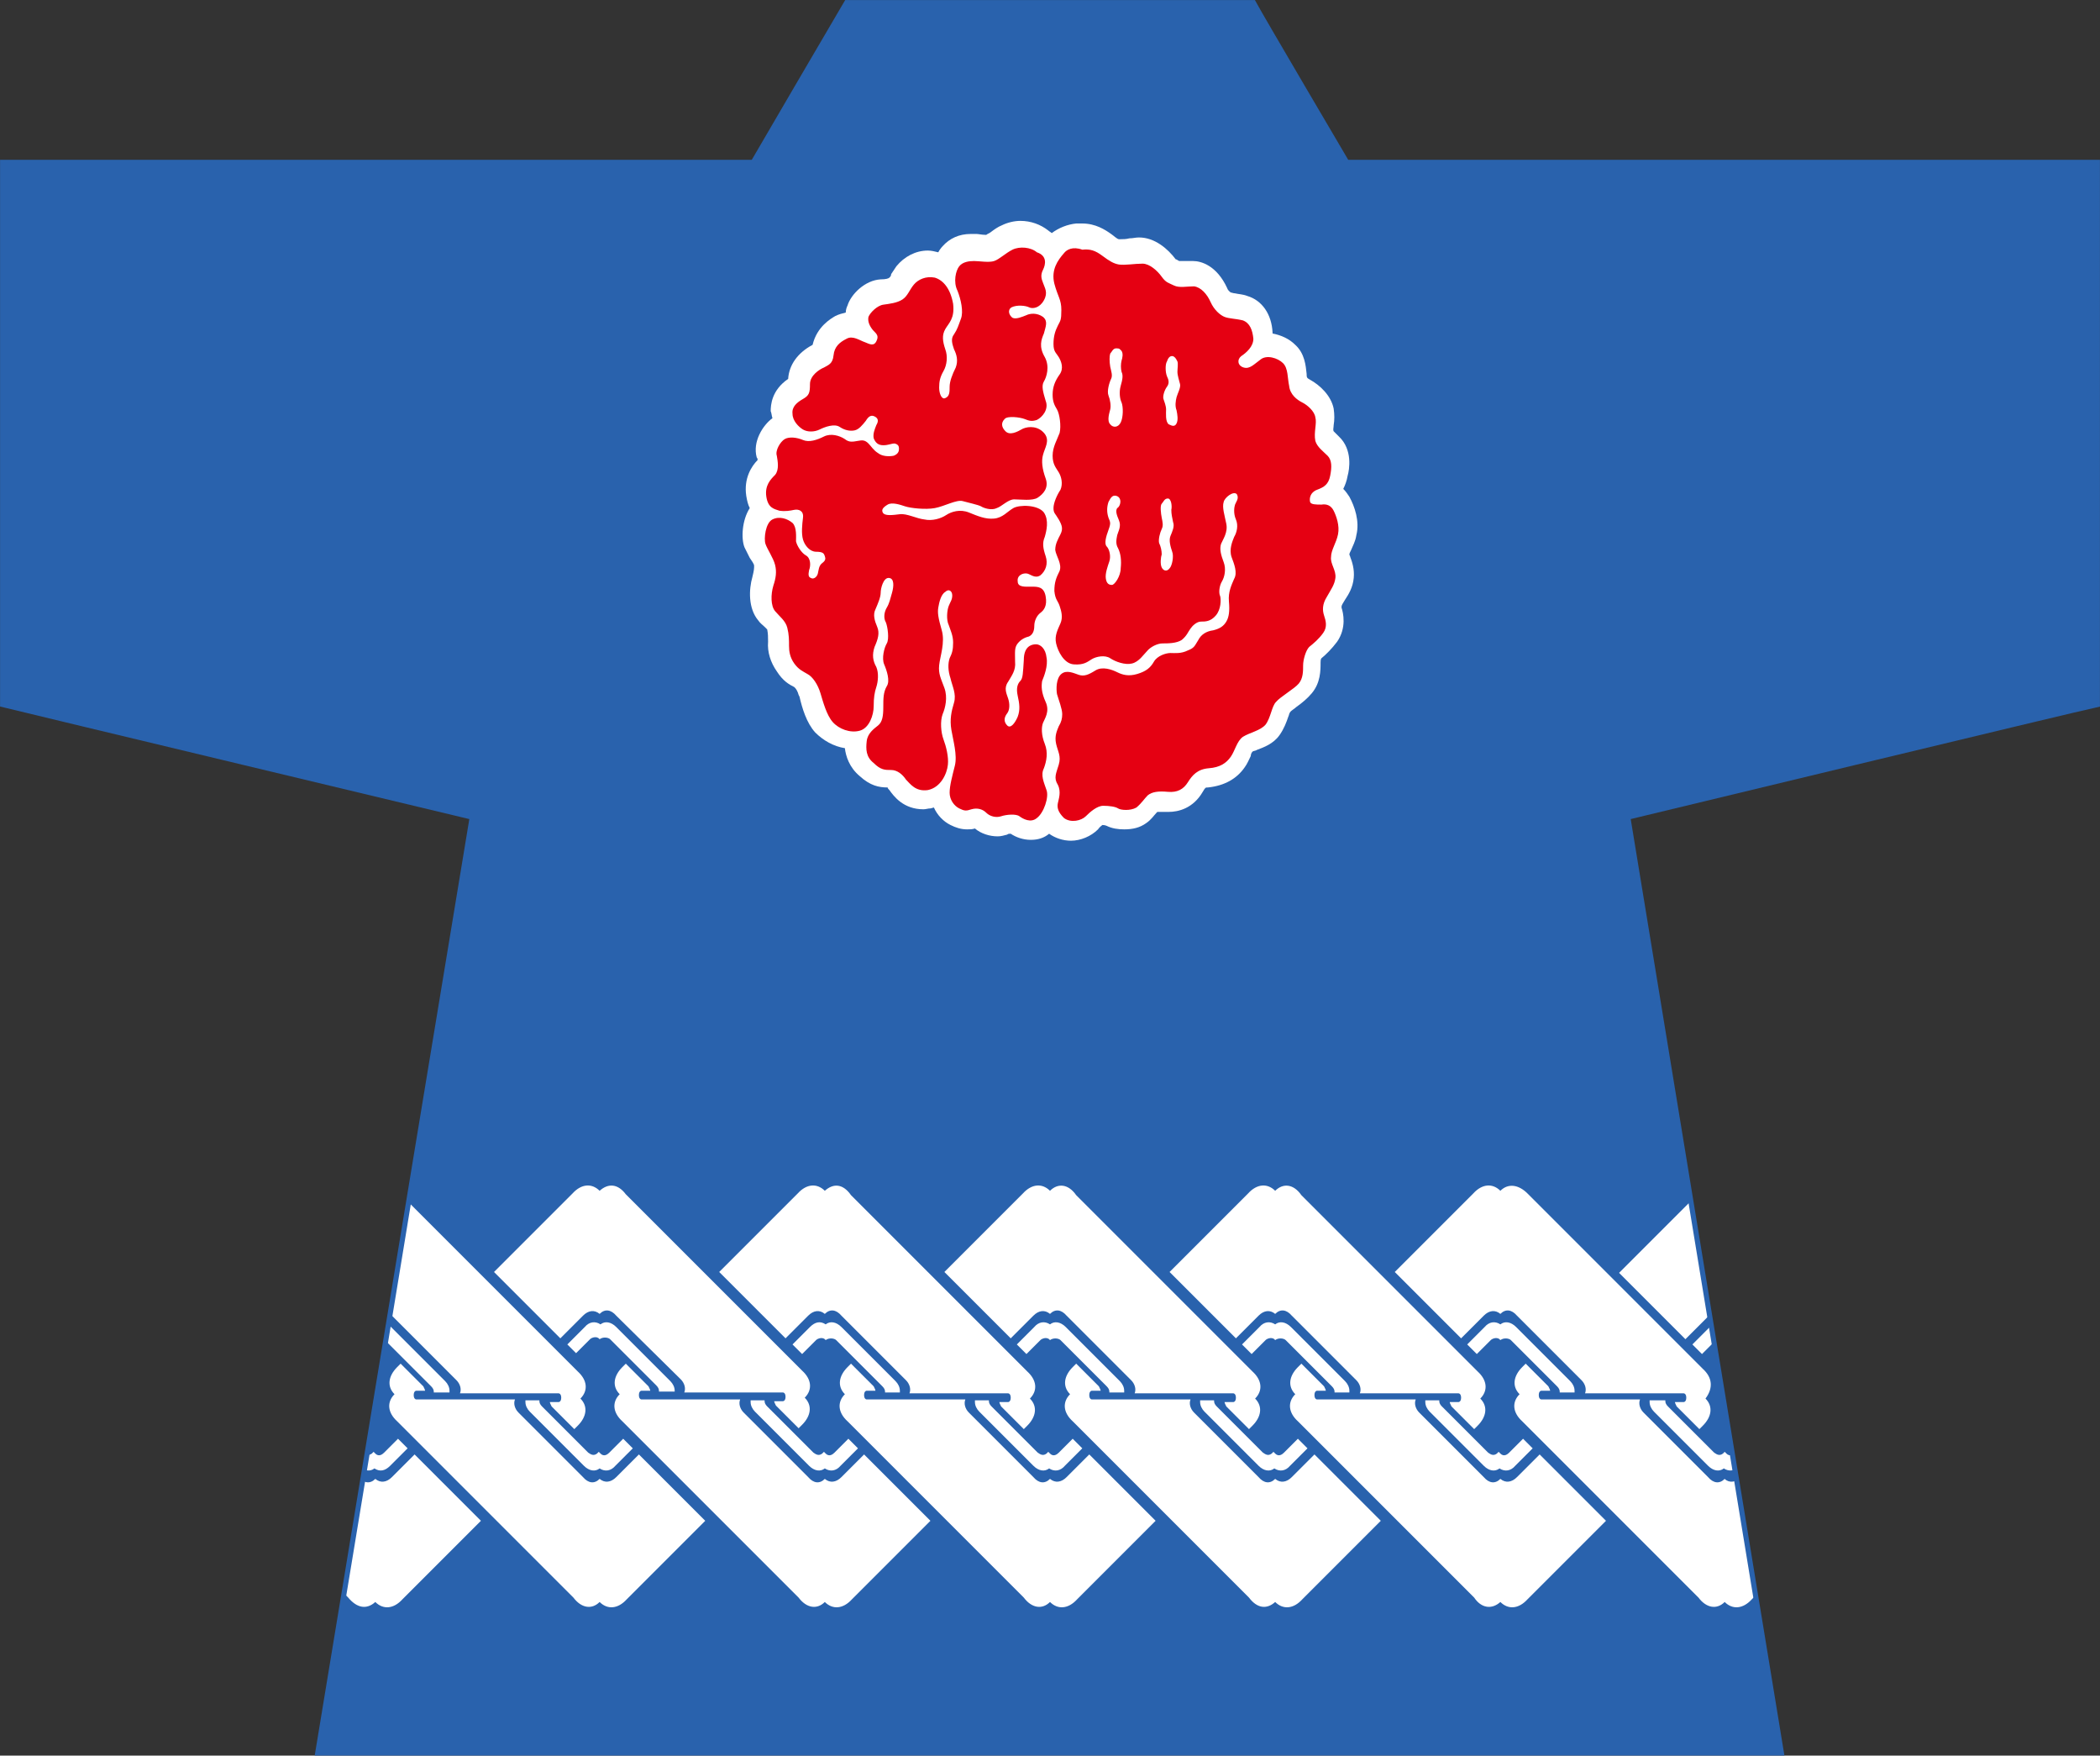
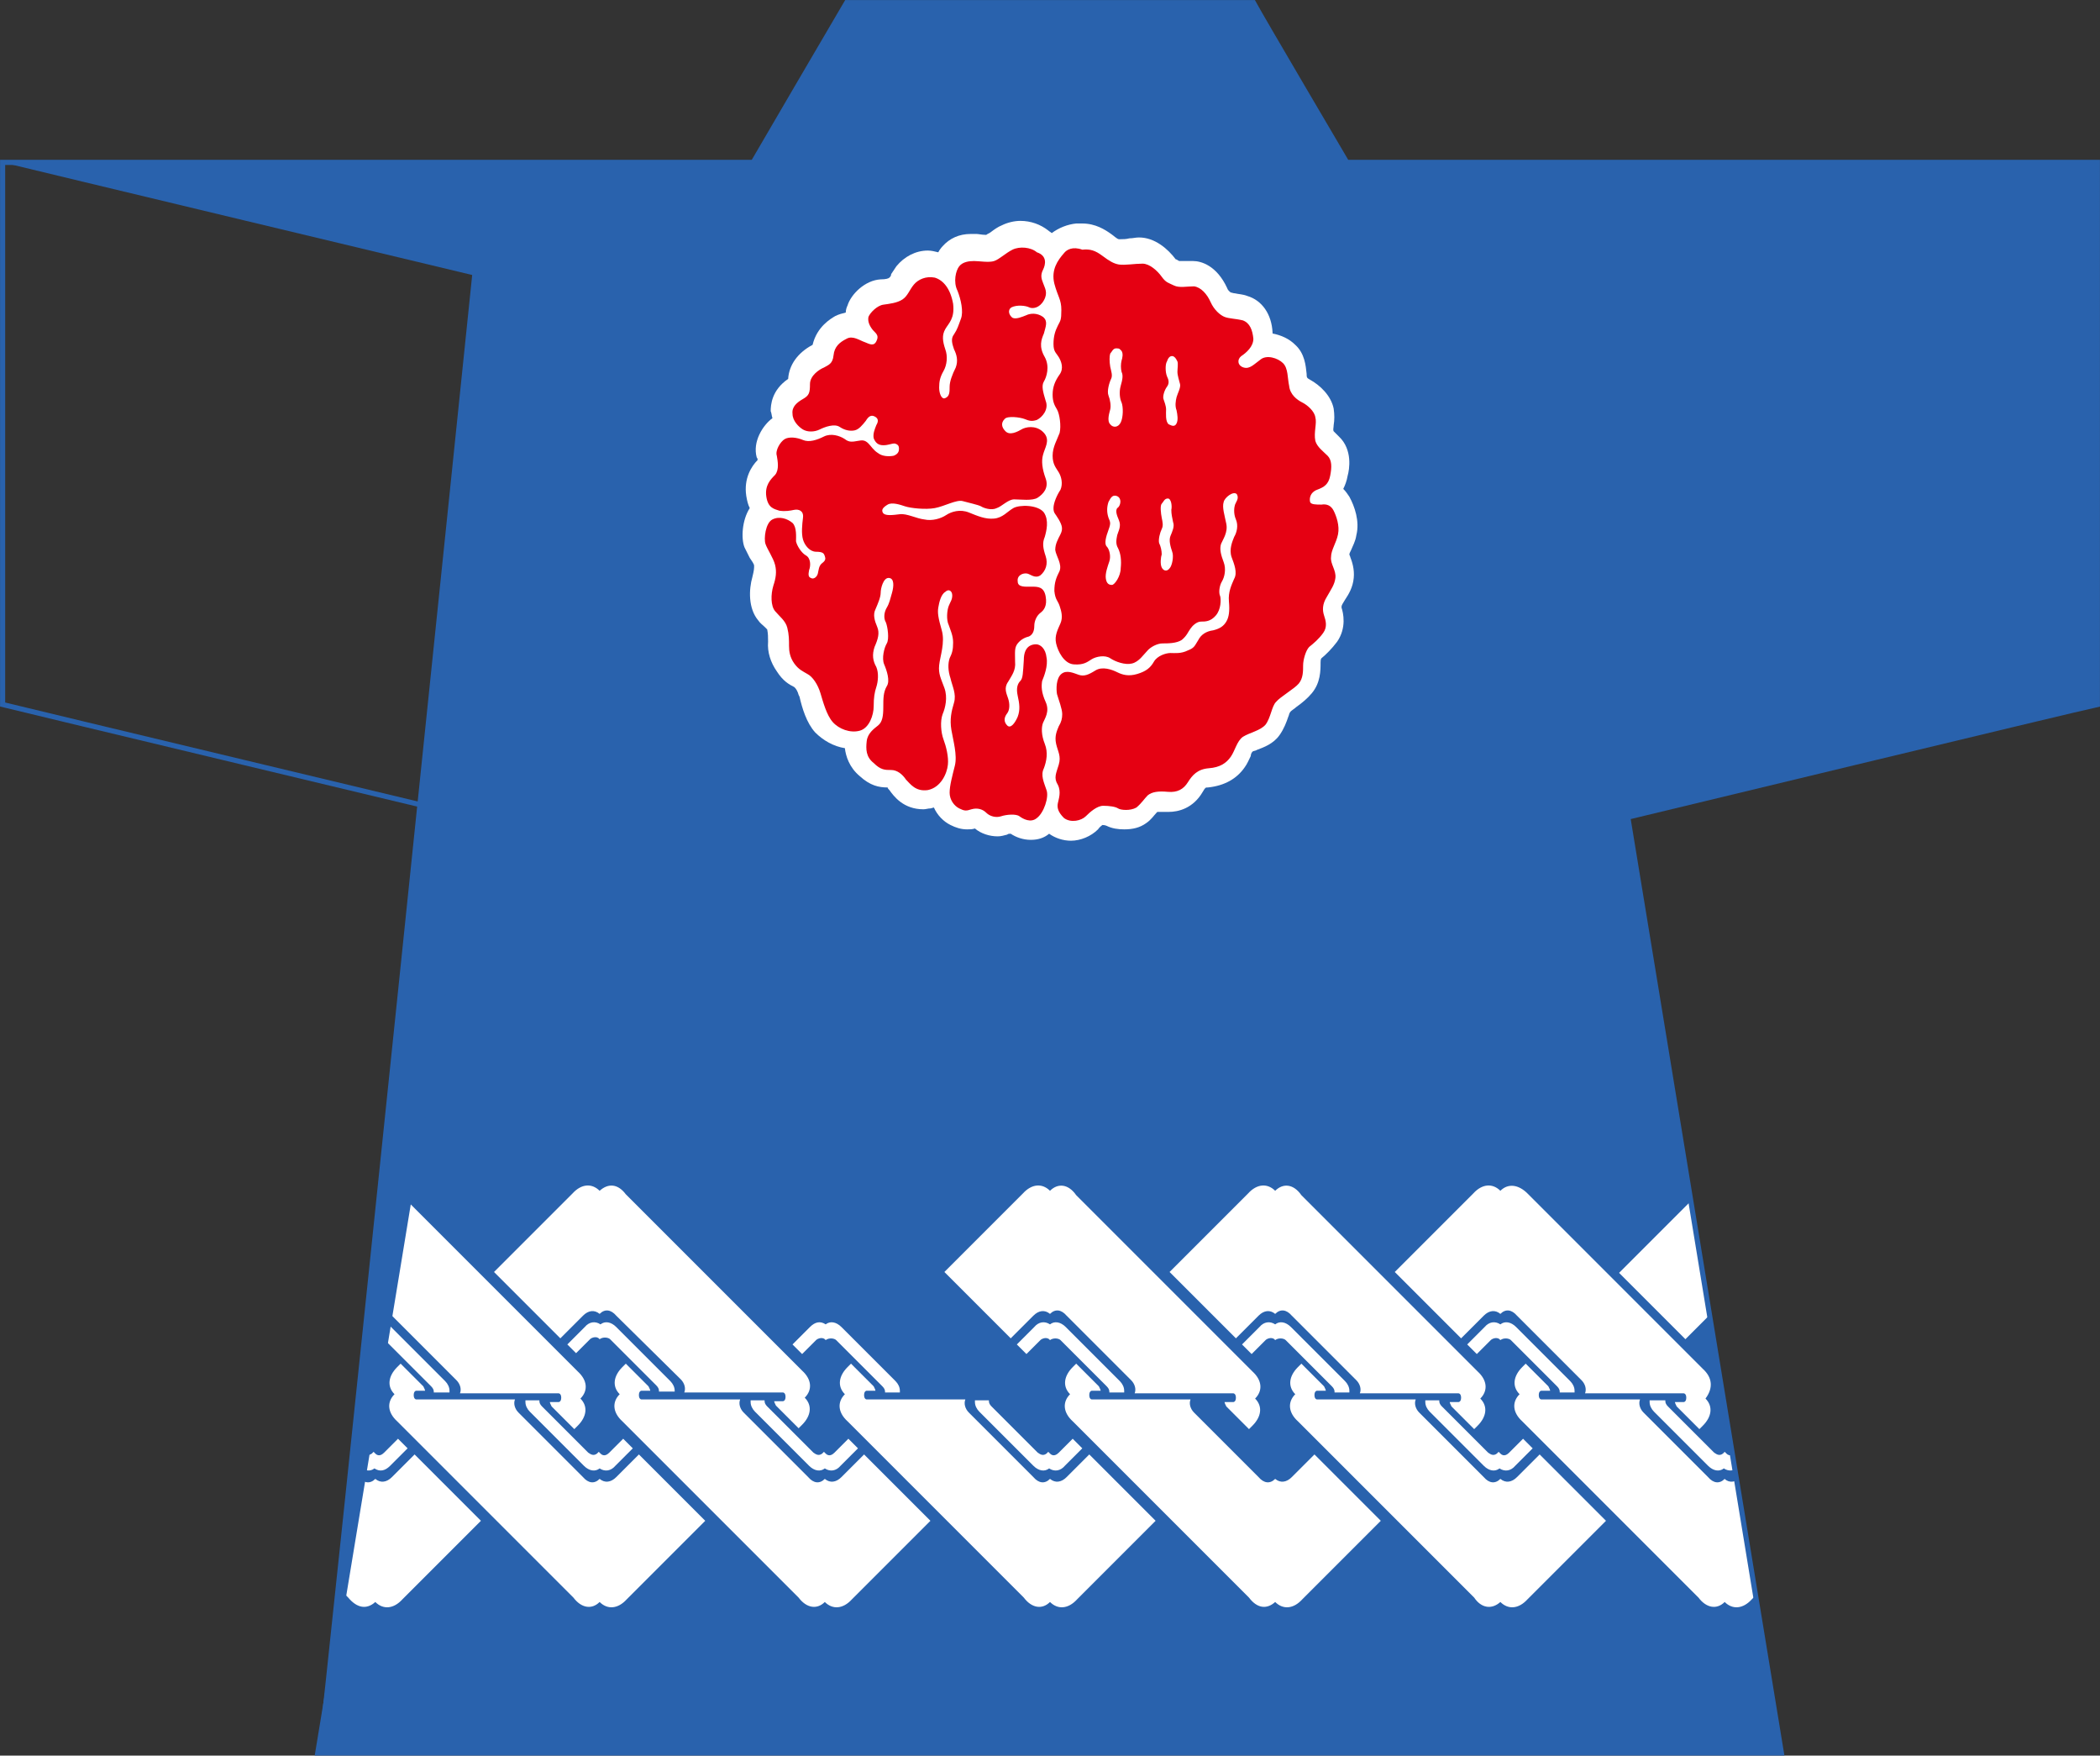
<svg xmlns="http://www.w3.org/2000/svg" xmlns:xlink="http://www.w3.org/1999/xlink" version="1.1" id="レイヤー_1" x="0px" y="0px" viewBox="0 0 240.6 201.1" style="enable-background:new 0 0 240.6 201.1;" xml:space="preserve">
  <rect x="0" y="0" width="240.6" height="201.1" fill="#333333" stroke="none" />
  <style type="text/css">
	.st0{fill:#2962AD;}
	.st1{fill-rule:evenodd;clip-rule:evenodd;fill:#FFFFFF;}
	.st2{fill-rule:evenodd;clip-rule:evenodd;fill:#E50012;}
	.st3{clip-path:url(#SVGID_2_);}
	.st4{fill:#FFFFFF;}
	.st5{fill:none;stroke:#2962AD;stroke-width:0.586;}
</style>
  <g>
-     <path class="st0" d="M141.8,0.3c0,0-43,0-44.8,0c-0.9,1.5-10.7,18.3-10.7,18.3s-82.8,0-86,0c0,3.1,0,59.6,0,62.1   c2.4,0.6,53.8,12.9,53.8,12.9S37,197.1,36.4,200.8c3.8,0,164,0,167.7,0c-0.6-3.7-17.6-107.2-17.6-107.2s51.4-12.4,53.8-12.9   c0-2.4,0-59,0-62.1c-3.2,0-86,0-86,0s-9.9-16.8-10.7-18.3C142.8,0.3,141.8,0.3,141.8,0.3z" />
+     <path class="st0" d="M141.8,0.3c0,0-43,0-44.8,0c-0.9,1.5-10.7,18.3-10.7,18.3s-82.8,0-86,0c2.4,0.6,53.8,12.9,53.8,12.9S37,197.1,36.4,200.8c3.8,0,164,0,167.7,0c-0.6-3.7-17.6-107.2-17.6-107.2s51.4-12.4,53.8-12.9   c0-2.4,0-59,0-62.1c-3.2,0-86,0-86,0s-9.9-16.8-10.7-18.3C142.8,0.3,141.8,0.3,141.8,0.3z" />
    <g>
      <path class="st1" d="M122.7,96.3c-0.9,0-1.8-0.3-2.5-0.8c-0.6,0.5-1.3,0.7-2.1,0.7c-0.9,0-1.7-0.3-2.3-0.7c-0.2,0-0.3,0-0.4,0.1    c-0.4,0.1-0.7,0.2-1.1,0.2c-0.9,0-1.9-0.3-2.6-0.9c-0.3,0.1-0.6,0.1-0.9,0.1c-0.7,0-1.3-0.2-1.9-0.5c-0.8-0.4-1.5-1.1-1.9-2    c-0.1,0-0.3,0.1-0.4,0.1c-0.3,0-0.5,0.1-0.8,0.1c-2.3,0-3.4-1.5-3.9-2.2c-0.1-0.1-0.2-0.2-0.2-0.3c-1,0-2-0.2-3.2-1.3    c-1.2-1-1.6-2.3-1.7-3.2c-1.3-0.2-2.5-0.9-3.4-1.8c-1-1.1-1.5-2.8-1.8-4.1l-0.1-0.2c-0.1-0.4-0.3-0.7-0.4-0.8L91,78.7    c-0.6-0.3-1.3-0.7-2-1.8c-0.7-1-1.1-2.2-1-3.4c0-0.5,0-0.9-0.1-1.4c-0.1-0.1-0.2-0.2-0.3-0.3c-0.2-0.2-0.5-0.4-0.7-0.7    c-1.2-1.4-1.1-3.6-0.7-5c0.2-0.8,0.2-1,0.2-1.3c0-0.2-0.3-0.6-0.5-0.9c-0.2-0.4-0.4-0.8-0.6-1.2c-0.4-1-0.3-3.1,0.6-4.5    c-0.2-0.4-0.3-0.8-0.4-1.4c-0.3-2,0.6-3.4,1.3-4.1c0-0.1,0-0.2-0.1-0.3c-0.5-1.8,0.7-3.7,1.8-4.5c-0.1-0.3-0.1-0.6-0.2-0.8    c0-0.7,0.1-2.4,2-3.7c0.1-1.6,1.1-3,2.8-3.9c0.5-2.1,2.1-3,2.6-3.3c0.4-0.2,0.8-0.3,1.2-0.4c0-0.3,0.1-0.6,0.2-0.8    c0.4-1.3,2-2.9,3.8-3c0.6,0,0.9-0.1,1-0.2c0.1-0.1,0.2-0.2,0.2-0.4c0.2-0.3,0.4-0.6,0.6-0.9c0.9-1.1,2.2-1.8,3.6-1.8    c0.4,0,0.8,0.1,1.2,0.2c0,0,0,0,0,0c0.1-0.2,0.3-0.5,0.5-0.7c0.8-0.9,1.9-1.4,3.2-1.4c0.2,0,0.4,0,0.7,0c0.2,0,0.6,0.1,1,0.1    c0,0,0.1,0,0.1,0c0.1-0.1,0.4-0.2,0.5-0.3c0.4-0.3,0.8-0.6,1.3-0.8c0.6-0.3,1.4-0.5,2.1-0.5c1.2,0,2.3,0.4,3.2,1.1    c0.1,0.1,0.3,0.2,0.4,0.3c0.8-0.6,1.8-1,2.8-1.1c0.2,0,0.5,0,0.7,0c1.5,0,2.6,0.7,3.3,1.2c0.3,0.2,0.7,0.6,0.9,0.6    c0,0,0.1,0,0.2,0c0,0,0,0,0,0c0.3,0,0.6,0,1-0.1c0.4,0,0.7-0.1,1.1-0.1h0c1.8,0,3.3,1.3,4.2,2.5h0c0.1,0,0.2,0.1,0.4,0.2h0    c0.2,0,0.3,0,0.5,0c0.3,0,0.5,0,0.8,0c0.1,0,0.2,0,0.3,0c0.9,0,2.7,0.5,3.9,3.1c0.1,0.3,0.3,0.4,0.4,0.5c0.1,0,0.3,0.1,0.5,0.1    c0.4,0.1,0.9,0.1,1.4,0.3c1.7,0.5,2.8,2.1,2.9,4.2c0,0,0,0,0,0.1c1,0.2,1.9,0.6,2.6,1.3c1.1,1,1.2,2.4,1.3,3.3    c0,0.2,0,0.4,0.1,0.5c0,0,0,0,0,0c0,0,0.1,0.1,0.3,0.2c1.1,0.6,2.4,1.8,2.7,3.3c0.1,0.7,0.1,1.3,0,1.9c0,0.3-0.1,0.5,0,0.7    c0.1,0.1,0.2,0.2,0.3,0.3c0.1,0.1,0.2,0.2,0.3,0.3c1.6,1.5,1.2,3.8,1,4.5c-0.1,0.6-0.3,1.1-0.5,1.5c0.3,0.3,0.5,0.6,0.7,0.9    c0.6,1.1,1.2,2.8,0.8,4.4c-0.1,0.7-0.4,1.2-0.6,1.7c-0.1,0.2-0.2,0.4-0.2,0.5c0,0.1,0.1,0.2,0.1,0.3c0.2,0.5,0.5,1.4,0.4,2.4    c-0.1,1.1-0.6,1.9-1,2.5c-0.1,0.2-0.2,0.3-0.3,0.5c-0.1,0.2-0.1,0.2-0.1,0.4c0.2,0.6,0.6,2.3-0.5,3.9c-0.6,0.8-1.3,1.5-1.8,1.9    c-0.1,0.1-0.1,0.4-0.1,0.5c0,0.9,0,2.3-1,3.5c-0.5,0.6-1.1,1.1-1.8,1.6c-0.2,0.2-0.6,0.4-0.7,0.6c-0.1,0.1-0.1,0.3-0.2,0.5    c-0.2,0.6-0.5,1.4-1,2.1c-0.7,1-1.8,1.4-2.6,1.7c-0.1,0.1-0.4,0.1-0.5,0.2c-0.1,0.1-0.2,0.3-0.2,0.5c-0.2,0.4-0.4,0.9-0.7,1.3    c-0.9,1.3-2.3,2.1-4.2,2.3c-0.3,0-0.3,0-0.6,0.5c-1.1,1.9-2.8,2.3-3.9,2.3c-0.2,0-0.4,0-0.6,0c-0.2,0-0.4,0-0.5,0    c-0.1,0-0.2,0-0.2,0c0,0-0.1,0.1-0.1,0.1c-0.3,0.3-0.6,0.8-1.2,1.2c-0.7,0.5-1.5,0.7-2.5,0.7c-0.7,0-1.4-0.1-2-0.4    c0,0-0.2-0.1-0.5-0.1c-0.1,0.1-0.3,0.2-0.5,0.5C125,95.8,123.8,96.3,122.7,96.3z" />
      <path class="st2" d="M119.5,30.9c-0.3,0.6-0.2,1,0,1.5c0.2,0.6,0.6,1.1,0.1,2c-0.5,0.9-1.3,1-1.7,0.8c-0.4-0.2-1.4-0.3-2,0    c-0.5,0.3-0.3,0.9,0.1,1.2c0.4,0.2,1.1-0.1,1.6-0.3c0.4-0.2,1.2-0.3,1.9,0.2c0.6,0.5,0.3,1.1,0.1,1.9c-0.3,0.7-0.6,1.5,0.1,2.7    c0.6,1.1,0.2,2.3-0.1,2.8c-0.3,0.5-0.1,1.2,0.2,2.2c0.4,1-0.4,1.9-1,2.2c-0.6,0.2-0.9,0.1-1.4-0.1c-0.5-0.2-2-0.4-2.3,0    c-0.4,0.4-0.4,0.9,0.1,1.4c0.5,0.5,1.3,0.1,2-0.3c0.7-0.3,1.8-0.3,2.5,0.6c0.6,0.8,0,1.6-0.2,2.4c-0.2,0.7-0.1,1.6,0.3,2.7    c0.4,1.1-0.3,1.8-0.9,2.2c-0.6,0.4-2,0.2-2.7,0.2c-0.7,0-1.4,0.8-2,1c-0.6,0.3-1.5,0-1.8-0.2c-0.4-0.2-1.4-0.4-2.1-0.6    c-0.7-0.2-2.1,0.6-3.2,0.8c-1.1,0.2-2.8,0-3.4-0.2c-0.6-0.2-1.5-0.5-2-0.2c-0.5,0.3-0.8,0.6-0.5,1c0.3,0.3,1.1,0.2,1.9,0.1    c0.8-0.1,1.9,0.5,2.8,0.6c0.9,0.2,1.9-0.1,2.5-0.5c0.6-0.4,1.6-0.7,2.6-0.3c1,0.4,1.9,0.8,2.9,0.7c1-0.1,1.5-0.8,2.2-1.2    c0.7-0.4,2.8-0.4,3.5,0.5c0.6,0.9,0.3,2.1,0.1,2.8c-0.3,0.7-0.2,1.3,0.1,2.2c0.3,0.9,0,1.7-0.6,2.2c-0.6,0.4-1.1-0.1-1.5-0.2    c-0.5-0.1-1.2,0.2-1.1,0.9c0,0.7,0.9,0.6,1.6,0.6c0.7,0,1.4,0,1.6,1.1c0.2,1.1-0.2,1.6-0.6,1.9c-0.4,0.3-0.7,0.9-0.7,1.5    c0,0.6-0.2,1-0.6,1.2c-0.4,0.1-0.9,0.3-1.3,0.8c-0.4,0.5-0.3,1-0.3,2.1c0.1,1-0.4,1.6-0.8,2.3c-0.5,0.7-0.2,1.3,0,1.9    c0.2,0.6,0.2,1.3-0.1,1.7c-0.4,0.5-0.4,1,0,1.4c0.4,0.4,0.9-0.3,1.2-1c0.3-0.8,0.2-1.5,0-2.4c-0.2-0.9,0-1.4,0.3-1.7    c0.3-0.3,0.3-0.9,0.4-2.4c0-1.5,0.8-1.8,1.4-1.8c0.5,0,1.1,0.5,1.2,1.5c0.2,1-0.3,2.2-0.5,2.7c-0.1,0.6-0.1,1.3,0.4,2.4    c0.5,1.1-0.1,1.9-0.3,2.4c-0.2,0.5-0.2,1.4,0.2,2.4c0.4,1,0.2,2-0.1,2.8c-0.4,0.8,0,1.6,0.3,2.5c0.3,0.8-0.3,2.6-1.1,3.2    c-0.7,0.6-1.6,0.1-2-0.2c-0.4-0.3-1.5-0.2-2.1,0c-0.6,0.2-1.3,0-1.7-0.4c-0.4-0.4-1-0.6-1.7-0.4c-0.6,0.2-0.8,0.2-1.4-0.1    c-0.6-0.3-1.1-1-1.1-1.8c0-0.8,0.3-1.9,0.6-3.1c0.3-1.2-0.2-2.9-0.4-4.1c-0.2-1.2,0-2.1,0.3-3.1c0.3-1-0.2-1.9-0.4-2.8    c-0.3-0.9-0.3-1.7-0.1-2.3c0.3-0.6,0.4-1,0.4-1.8c0-0.8-0.3-1.4-0.5-2c-0.3-0.6-0.2-1.7,0-2.2c0.2-0.5,0.4-0.7,0.4-1.2    c0-0.5-0.4-0.8-0.8-0.4c-0.5,0.3-0.7,1.2-0.8,1.8c-0.1,0.6,0,1.2,0.4,2.6c0.4,1.4-0.2,3-0.3,4c-0.1,1,0.2,1.5,0.6,2.6    c0.4,1.1,0.1,2.3-0.2,3c-0.3,0.8-0.2,2.1,0.1,2.9c0.3,0.8,0.6,2,0.5,2.9c-0.1,1-0.8,2.6-2.3,2.9c-1.4,0.2-2-0.7-2.5-1.2    c-0.4-0.6-1-1.1-1.7-1.1c-0.7,0-1.2,0-2-0.8c-0.9-0.7-0.9-1.6-0.8-2.5c0.1-0.9,0.8-1.4,1.3-1.8c0.5-0.4,0.6-1.1,0.6-2.1    c0-1,0-1.7,0.4-2.4c0.4-0.6,0-1.8-0.3-2.5c-0.3-0.7,0-1.9,0.3-2.4c0.3-0.5,0.1-1.9-0.1-2.4c-0.3-0.5-0.2-1.2,0.1-1.7    c0.3-0.5,0.4-1,0.6-1.7c0.2-0.7,0.3-1.7-0.4-1.7c-0.6,0-0.9,1.2-0.9,1.7c0,0.5-0.3,1.2-0.6,1.9c-0.3,0.6-0.1,1.3,0.2,2    c0.3,0.7,0.1,1.4-0.3,2.3c-0.3,0.9-0.2,1.6,0.2,2.3c0.3,0.7,0.2,1.7,0,2.3c-0.2,0.6-0.3,1.2-0.3,2.2c0,1-0.5,2.5-1.6,2.8    c-1.1,0.3-2.4-0.2-3.1-1c-0.7-0.8-1.1-2.3-1.4-3.3c-0.3-1-0.9-1.9-1.5-2.2c-0.5-0.3-1-0.5-1.5-1.2c-0.5-0.7-0.6-1.4-0.6-2    c0-0.7,0-1.3-0.2-2.1c-0.2-0.8-0.9-1.3-1.4-1.9c-0.5-0.6-0.5-1.9-0.2-2.9c0.3-0.9,0.4-1.6,0.2-2.4c-0.2-0.8-0.9-1.8-1.1-2.4    c-0.2-0.6,0-2.4,0.8-2.8c0.8-0.4,1.7-0.1,2.3,0.4c0.5,0.5,0.4,1.6,0.4,2.1c0.1,0.5,0.6,1.3,1.1,1.6c0.6,0.3,0.6,1.2,0.4,1.7    c-0.1,0.5-0.1,0.8,0.2,0.9c0.3,0.2,0.7-0.1,0.8-0.5c0.1-0.4,0.1-0.9,0.5-1.2c0.4-0.3,0.4-0.5,0.3-0.8c-0.1-0.3-0.2-0.5-1-0.5    c-0.7,0-1.3-0.7-1.5-1.4c-0.2-0.7-0.1-1.7,0-2.5c0.1-0.8-0.5-1-1-0.9c-0.5,0.1-1,0.2-1.7,0.1c-0.6-0.2-1.3-0.3-1.5-1.6    c-0.2-1.3,0.5-2,1-2.5c0.5-0.6,0.3-1.6,0.2-2.2c-0.2-0.6,0.4-1.6,0.9-1.9c0.5-0.3,1.4-0.2,2.1,0.1c0.7,0.3,1.6,0,2.4-0.4    s1.8-0.1,2.4,0.3c0.5,0.4,0.9,0.3,1.5,0.2c0.5-0.1,0.8-0.1,1.2,0.3c0.3,0.3,0.6,0.8,1.1,1.1c0.5,0.4,1.3,0.4,1.8,0.3    c0.5-0.2,0.6-0.5,0.6-0.8c0-0.3-0.1-0.5-0.5-0.6c-0.4,0-0.7,0.2-1.3,0.2c-0.6,0-0.9-0.3-1.1-0.8c-0.1-0.5,0.1-1,0.3-1.5    c0.3-0.5,0.2-0.8-0.2-1c-0.4-0.2-0.7,0-1,0.5c-0.4,0.5-0.8,1-1.3,1.1c-0.5,0.1-1.1,0-1.7-0.4c-0.6-0.4-1.7,0-2.3,0.3    c-0.6,0.3-1.4,0.3-1.9,0c-0.5-0.3-1.2-1-1.2-1.8c-0.1-0.8,0.5-1.3,1.2-1.7c0.7-0.4,0.8-0.7,0.8-1.7c0-1,1.1-1.7,1.6-1.9    c0.5-0.3,1-0.4,1.1-1.4c0.1-1,0.7-1.5,1.5-1.9c0.7-0.4,1.5,0.2,2.1,0.4c0.5,0.2,1,0.5,1.3-0.1c0.3-0.6,0.1-0.8-0.4-1.3    c-0.4-0.5-0.6-1-0.5-1.5c0.2-0.5,1-1.3,1.7-1.4c0.7-0.1,1.6-0.2,2.2-0.6c0.6-0.4,0.8-1.1,1.3-1.7c0.5-0.6,1.4-1,2.4-0.8    c1,0.3,1.8,1.3,2.1,3c0.2,1.7-0.5,2.2-0.9,2.9c-0.4,0.7-0.3,1.4,0,2.3c0.3,0.8,0.2,1.8-0.2,2.5c-0.4,0.7-0.5,1.2-0.5,1.9    c0,0.7,0.3,1.4,0.7,1.2c0.5-0.2,0.5-0.7,0.5-1.3c0-0.6,0.3-1.4,0.7-2.2c0.3-0.8,0.1-1.5-0.2-2.1c-0.2-0.6-0.4-1.2,0-1.7    c0.4-0.6,0.5-1,0.8-1.8c0.3-0.8,0-2.2-0.4-3.2c-0.5-1-0.2-2.3,0.2-2.8c0.4-0.5,1.1-0.6,1.7-0.6s1.7,0.2,2.3,0    c0.6-0.2,1.3-0.9,2.1-1.3c0.8-0.4,2.1-0.3,2.8,0.3C120,29.3,119.8,30.3,119.5,30.9z M121.9,29c-0.7,0.8-1.5,1.9-1.1,3.5    c0.4,1.5,0.8,1.8,0.8,3c0,1.2-0.1,1.2-0.4,1.8c-0.3,0.6-0.5,1.2-0.5,2.1c0,0.9,0.3,1,0.6,1.5c0.3,0.5,0.6,1.3,0.1,2    c-0.5,0.7-0.8,1.4-0.8,2.3c0,0.8,0.2,1.2,0.5,1.7c0.3,0.5,0.5,1.9,0.3,2.7c-0.3,0.8-0.8,1.6-0.8,2.6c0,1,0.4,1.4,0.7,1.9    c0.3,0.5,0.5,1.3,0.2,2c-0.4,0.6-0.8,1.5-0.8,2.1c0,0.6,0.2,0.6,0.6,1.3c0.4,0.7,0.5,1.1,0.2,1.7c-0.3,0.6-0.6,1.1-0.6,1.8    c0.1,0.7,0.8,1.6,0.5,2.4c-0.4,0.8-0.6,1.3-0.6,2.3c0.1,1,0.4,1.1,0.6,1.7c0.2,0.6,0.4,1.3,0.1,2c-0.3,0.7-0.7,1.4-0.5,2.3    c0.2,0.9,0.9,2.3,2,2.4c1.2,0.1,1.6-0.3,2.1-0.6c0.5-0.3,1.5-0.5,2.1-0.1c0.6,0.4,1.7,0.8,2.5,0.6c0.8-0.2,1.3-1,1.7-1.4    c0.4-0.5,1.2-0.9,1.8-0.9c0.6,0,1.6,0,2.2-0.4c0.6-0.5,0.7-0.9,1-1.3c0.2-0.3,0.7-0.8,1.2-0.8c0.5,0,1.1,0,1.7-0.7    c0.6-0.7,0.6-1.8,0.5-2.2c-0.2-0.4-0.1-1.2,0.2-1.7c0.3-0.5,0.5-1.4,0.2-2.2c-0.3-0.8-0.5-1.5-0.3-2.1c0.2-0.5,0.8-1.3,0.6-2.3    c-0.2-1-0.5-1.9-0.3-2.5c0.1-0.5,1.1-1.3,1.5-0.9c0.3,0.5-0.1,0.9-0.2,1.2c-0.1,0.3-0.2,1,0.1,1.7c0.3,0.7,0.1,1.5-0.2,2    c-0.2,0.5-0.6,1.4-0.3,2.3c0.3,0.8,0.7,1.8,0.3,2.5c-0.3,0.7-0.7,1.5-0.6,2.6c0.1,1.1,0,1.8-0.3,2.3c-0.3,0.5-0.7,0.8-1.5,1    c-0.8,0.1-1.4,0.5-1.7,1.1c-0.4,0.6-0.4,0.9-1.2,1.2c-0.8,0.4-1.5,0.3-2,0.3c-0.5,0-1.5,0.3-1.9,1c-0.4,0.7-0.9,1.1-1.9,1.4    c-1,0.3-1.7,0.1-2.3-0.2c-0.6-0.3-1.7-0.7-2.5-0.2c-0.8,0.5-1.3,0.7-1.9,0.5c-0.6-0.2-1.4-0.6-2-0.1c-0.6,0.5-0.6,1.7-0.5,2.3    c0.2,0.7,0.6,1.7,0.6,2.3c0,0.5-0.1,0.9-0.4,1.4c-0.2,0.5-0.5,1.1-0.3,2c0.2,0.9,0.6,1.4,0.3,2.4c-0.3,1-0.6,1.5-0.1,2.3    c0.4,0.8,0.1,1.6,0,2.1c-0.1,0.5,0,1,0.7,1.7c0.8,0.6,2,0.3,2.5-0.2c0.5-0.5,1.3-1.2,2-1.2c0.7,0,1.4,0.1,1.7,0.3    c0.3,0.2,1.4,0.3,2.1-0.1c0.6-0.5,0.9-1,1.3-1.4c0.5-0.4,1.2-0.5,2.3-0.4c1.1,0.1,1.8-0.3,2.3-1.1c0.5-0.8,1.1-1.5,2.4-1.6    c1.3-0.1,2-0.6,2.5-1.3c0.5-0.7,0.7-1.8,1.4-2.3c0.8-0.5,2-0.7,2.6-1.4c0.6-0.8,0.7-2.1,1.2-2.6c0.5-0.6,2.1-1.5,2.6-2.1    c0.5-0.6,0.5-1.4,0.5-2.1c0-0.6,0.3-1.7,0.7-2.1c0.5-0.4,1.1-0.9,1.6-1.6c0.5-0.7,0.3-1.4,0.1-2c-0.2-0.6-0.2-1.3,0.3-2.1    c0.5-0.9,0.9-1.4,1-2.2c0.1-0.9-0.6-1.6-0.5-2.4c0-0.8,0.6-1.6,0.8-2.6c0.2-1-0.2-2.1-0.5-2.7c-0.3-0.6-0.8-0.8-1.4-0.7    c-0.6,0-1.2,0-1.3-0.3c-0.1-0.4,0-1.1,0.8-1.4c0.8-0.3,1.3-0.6,1.5-1.6c0.2-1,0.2-1.8-0.3-2.3c-0.5-0.5-1.2-1-1.4-1.7    c-0.2-1,0.2-2,0-2.7c-0.1-0.7-0.9-1.4-1.5-1.7c-0.6-0.3-1.4-0.9-1.5-1.9c-0.2-0.9-0.1-2-0.7-2.6c-0.6-0.6-1.9-1-2.6-0.4    c-0.7,0.5-1.2,1.1-1.9,0.9c-0.7-0.2-0.8-0.9-0.3-1.3c0.6-0.4,1.4-1.1,1.4-2c-0.1-1-0.4-1.8-1.2-2.1c-0.8-0.2-1.6-0.2-2.1-0.4    c-0.5-0.2-1.2-0.8-1.6-1.7c-0.4-0.9-1.1-1.7-1.9-1.8c-0.8,0-1.7,0.2-2.3-0.1c-0.6-0.3-0.9-0.3-1.4-1c-0.5-0.7-1.4-1.5-2.2-1.5    c-0.9,0-2,0.2-2.7,0.1c-0.6-0.1-1.1-0.4-1.9-1c-0.8-0.6-1.4-0.8-2.3-0.7C122.9,28.2,122.2,28.6,121.9,29z M127.9,39.9    c-0.4,0-0.5,0.4-0.7,0.6c-0.1,0.3-0.1,0.9,0,1.5c0.1,0.5,0.3,1,0.1,1.4c-0.2,0.4-0.5,1.4-0.3,1.9c0.2,0.5,0.3,1.2,0.2,1.6    c-0.1,0.4-0.4,1.3,0,1.7c0.3,0.4,0.9,0.4,1.2-0.2c0.3-0.6,0.3-1.8,0.1-2.3c-0.2-0.4-0.3-1.2-0.1-1.9c0.2-0.7,0.3-1.2,0.1-1.6    c-0.1-0.4-0.1-0.9,0-1.3c0.1-0.3,0.2-0.8,0-1.1C128.3,40,128.3,39.9,127.9,39.9z M134.4,40.8c-0.4-0.1-0.6,0.3-0.7,0.6    c-0.2,0.3-0.2,1.2,0,1.7c0.2,0.4,0.3,0.8,0,1.2c-0.3,0.4-0.5,1.1-0.4,1.4c0.1,0.3,0.3,0.8,0.3,1.2c0,0.4-0.1,1.4,0.3,1.7    c0.4,0.2,0.7,0.3,0.9-0.1c0.2-0.4,0.1-1,0-1.5c-0.2-0.5-0.1-1.1,0-1.5c0.1-0.4,0.5-1.1,0.4-1.5c-0.1-0.4-0.3-1-0.3-1.4    c0-0.4,0.1-0.9,0-1.2C134.7,41,134.6,40.9,134.4,40.8z M127.9,56.8c-0.4-0.1-0.6,0.1-0.9,0.7c-0.2,0.6-0.2,1.2,0,1.8    c0.2,0.5,0.3,0.6,0,1.4c-0.3,0.8-0.5,1.6-0.2,1.9c0.3,0.3,0.5,1.1,0.3,1.7c-0.2,0.6-0.5,1.4-0.4,2c0.1,0.6,0.4,0.7,0.7,0.7    c0.3,0,1-1,1-1.9c0.1-0.9,0-1.7-0.3-2.3c-0.3-0.5-0.2-1-0.1-1.5c0.1-0.4,0.5-1,0.2-1.7c-0.3-0.7-0.4-1.1-0.2-1.4    C128.4,58,128.6,57,127.9,56.8z M133.8,57.1c-0.4,0-0.5,0.4-0.7,0.6c-0.2,0.2-0.1,1.1,0,1.6c0.1,0.5,0.2,0.9,0,1.3    c-0.2,0.4-0.4,1.2-0.3,1.6c0.2,0.4,0.3,0.9,0.3,1.3c-0.1,0.3-0.2,1.1,0,1.5c0.2,0.4,0.6,0.5,0.9,0.1c0.3-0.3,0.5-1.4,0.3-1.9    c-0.2-0.6-0.4-1.3-0.2-1.8c0.2-0.5,0.5-1.1,0.3-1.6c-0.1-0.5-0.2-0.9-0.2-1.4C134.3,58,134.2,57.1,133.8,57.1z" />
    </g>
    <g>
      <defs>
        <path id="SVGID_1_" d="M141.8,0.3c0,0-43,0-44.8,0c-0.9,1.5-10.7,18.3-10.7,18.3s-82.8,0-86,0c0,3.1,0,59.6,0,62.1     c2.4,0.6,53.8,12.9,53.8,12.9S37,197.1,36.4,200.8c3.8,0,164,0,167.7,0c-0.6-3.7-17.6-107.2-17.6-107.2s51.4-12.4,53.8-12.9     c0-2.4,0-59,0-62.1c-3.2,0-86,0-86,0s-9.9-16.8-10.7-18.3C142.8,0.3,141.8,0.3,141.8,0.3z" />
      </defs>
      <clipPath id="SVGID_2_">
        <use xlink:href="#SVGID_1_" style="overflow:visible;" />
      </clipPath>
      <g class="st3">
        <path class="st4" d="M154.6,159.5c0-0.1,0-0.2,0-0.2c0-0.4-0.2-0.8-0.5-1.1l-6.2-6.2c-0.6-0.6-1.3-0.7-1.8-0.3     c-0.6-0.4-1.3-0.3-1.8,0.3l-2,2l1.1,1.1l1.6-1.6c0.2-0.2,0.8-0.4,1.1,0c0.4-0.3,1-0.2,1.2,0l5.3,5.3c0.2,0.2,0.3,0.4,0.3,0.6     c0,0,0,0.1,0,0.1H154.6z" />
-         <path class="st4" d="M137.5,160.4c0,0.1,0,0.2,0,0.2c0,0.4,0.2,0.8,0.5,1.1l6.2,6.2c0.6,0.6,1.3,0.7,1.8,0.3     c0.6,0.4,1.3,0.3,1.8-0.3l2-2l-1.1-1.1l-1.6,1.6c-0.2,0.2-0.6,0.5-1,0.1l-0.2-0.2l-0.2,0.2c-0.4,0.3-0.7,0.1-1-0.1l-5.3-5.3     c-0.2-0.2-0.3-0.4-0.3-0.6c0,0,0-0.1,0-0.1H137.5z" />
        <path class="st4" d="M146.1,136.4c-0.9-0.9-2.1-0.8-3.1,0.3l-9,9l7.6,7.6l2.6-2.6c0.6-0.6,1.3-0.7,1.9-0.2     c0.6-0.6,1.3-0.5,1.9,0.2l7.4,7.4c0.4,0.4,0.6,1,0.4,1.5h11.3c0,0,0.3,0,0.3,0.5c0,0.5-0.3,0.5-0.3,0.5h-1c0,0.1,0.1,0.3,0.2,0.5     c0.3,0.3,2.6,2.6,2.6,2.6l0.4-0.4c1-1,1.2-2.2,0.3-3.1c0.9-0.9,0.8-2.1-0.3-3.1l-20.2-20.2C148.2,135.6,147,135.5,146.1,136.4z" />
-         <path class="st4" d="M94.5,136.4c-0.9-0.9-2.1-0.8-3.1,0.3l-9,9l7.6,7.6l2.6-2.6c0.6-0.6,1.3-0.7,1.9-0.2     c0.6-0.6,1.3-0.5,1.9,0.2l7.4,7.4c0.4,0.4,0.6,1,0.4,1.5h11.3c0,0,0.3,0,0.3,0.5c0,0.5-0.3,0.5-0.3,0.5h-1c0,0.1,0.1,0.3,0.2,0.5     c0.3,0.3,2.6,2.6,2.6,2.6l0.4-0.4c1-1,1.2-2.2,0.3-3.1c0.9-0.9,0.8-2.1-0.3-3.1l-20.2-20.2C96.6,135.6,95.5,135.5,94.5,136.4z" />
        <path class="st4" d="M103.1,159.5c0-0.1,0-0.2,0-0.2c0-0.4-0.2-0.8-0.5-1.1l-6.2-6.2c-0.6-0.6-1.3-0.7-1.8-0.3     c-0.6-0.4-1.2-0.3-1.8,0.3l-2,2l1.1,1.1l1.6-1.6c0.2-0.2,0.8-0.4,1.1,0c0.4-0.3,1-0.2,1.2,0l5.3,5.3c0.2,0.2,0.3,0.4,0.3,0.6     c0,0,0,0.1,0,0.1H103.1z" />
        <path class="st4" d="M128.8,159.5c0-0.1,0-0.2,0-0.2c0-0.4-0.2-0.8-0.5-1.1l-6.2-6.2c-0.6-0.6-1.3-0.7-1.8-0.3     c-0.6-0.4-1.3-0.3-1.8,0.3l-2,2l1.1,1.1l1.6-1.6c0.2-0.2,0.8-0.4,1.1,0c0.4-0.3,1-0.2,1.2,0l5.3,5.3c0.2,0.2,0.3,0.4,0.3,0.6     c0,0,0,0.1,0,0.1H128.8z" />
        <path class="st4" d="M163.3,160.4c0,0.1,0,0.2,0,0.2c0,0.4,0.2,0.8,0.5,1.1l6.2,6.2c0.6,0.6,1.3,0.7,1.8,0.3     c0.6,0.4,1.3,0.3,1.8-0.3l2-2l-1.1-1.1l-1.6,1.6c-0.2,0.2-0.6,0.5-1,0.1l-0.2-0.2l-0.2,0.2c-0.4,0.3-0.7,0.1-1-0.1l-5.3-5.3     c-0.2-0.2-0.3-0.4-0.3-0.6c0,0,0-0.1,0-0.1H163.3z" />
        <path class="st4" d="M111.7,160.4c0,0.1,0,0.2,0,0.2c0,0.4,0.2,0.8,0.5,1.1l6.2,6.2c0.6,0.6,1.3,0.7,1.8,0.3     c0.6,0.4,1.3,0.3,1.8-0.3l2-2l-1.1-1.1l-1.6,1.6c-0.2,0.2-0.6,0.5-1,0.1l-0.2-0.2l-0.2,0.2c-0.4,0.3-0.7,0.1-1-0.1l-5.3-5.3     c-0.2-0.2-0.3-0.4-0.3-0.6c0,0,0-0.1,0-0.1H111.7z" />
-         <path class="st4" d="M206.2,159.5c0-0.1,0-0.2,0-0.2c0-0.4-0.2-0.8-0.5-1.1l-6.2-6.2c-0.6-0.6-1.3-0.7-1.8-0.3     c-0.6-0.4-1.3-0.3-1.8,0.3l-2,2l1.1,1.1l1.6-1.6c0.2-0.2,0.8-0.4,1.1,0c0.4-0.3,1-0.2,1.2,0l5.3,5.3c0.2,0.2,0.3,0.4,0.3,0.6     c0,0,0,0.1,0,0.1H206.2z" />
        <path class="st4" d="M17.1,153.4c0.4-0.3,1-0.2,1.2,0l5.3,5.3c0.2,0.2,0.3,0.4,0.3,0.6c0,0,0,0.1,0,0.1h1.8c0-0.1,0-0.2,0-0.2     c0-0.4-0.2-0.8-0.5-1.1l-6.2-6.2c-0.6-0.6-1.3-0.7-1.8-0.3c-0.4-0.3-0.9-0.3-1.4,0v2.1l0.2-0.2C16.3,153.2,16.8,153.1,17.1,153.4     z" />
        <path class="st4" d="M218.7,159.5c0,0,0.3,0,0.3,0.5c0,0.5-0.3,0.5-0.3,0.5h-1c0,0.1,0.1,0.3,0.2,0.5c0.3,0.3,2.6,2.6,2.6,2.6     l0.4-0.4c1-1,1.2-2.2,0.3-3.1c0.9-0.9,0.8-2.1-0.3-3.1l-20.2-20.2c-1-1-2.2-1.2-3.1-0.3c-0.9-0.9-2.1-0.8-3.1,0.3l-9,9l7.6,7.6     l2.6-2.6c0.6-0.6,1.3-0.7,1.9-0.2c0.6-0.6,1.3-0.5,1.9,0.2l7.4,7.4c0.4,0.4,0.6,1,0.4,1.5H218.7z" />
        <path class="st4" d="M86,160.4c0,0.1,0,0.2,0,0.2c0,0.4,0.2,0.8,0.5,1.1l6.2,6.2c0.6,0.6,1.3,0.7,1.8,0.3     c0.6,0.4,1.3,0.3,1.8-0.3l2-2l-1.1-1.1l-1.6,1.6c-0.2,0.2-0.6,0.5-1,0.1l-0.2-0.2l-0.2,0.2c-0.4,0.3-0.7,0.1-1-0.1l-5.3-5.3     c-0.2-0.2-0.3-0.4-0.3-0.6c0,0,0-0.1,0-0.1H86z" />
-         <path class="st4" d="M223.6,166.5l-0.2-0.2l-0.2,0.2c-0.4,0.3-0.7,0.1-1-0.1l-5.3-5.3c-0.2-0.2-0.3-0.4-0.3-0.6c0,0,0-0.1,0-0.1     h-1.8c0,0.1,0,0.2,0,0.2c0,0.4,0.2,0.8,0.5,1.1l6.2,6.2c0.6,0.6,1.3,0.7,1.8,0.3c0.6,0.4,1.3,0.3,1.8-0.3l0.5-0.5v-2.2l-1.1,1.1     C224.3,166.7,224,166.9,223.6,166.5z" />
        <path class="st4" d="M180.4,159.5c0-0.1,0-0.2,0-0.2c0-0.4-0.2-0.8-0.5-1.1l-6.2-6.2c-0.6-0.6-1.3-0.7-1.8-0.3     c-0.6-0.4-1.3-0.3-1.8,0.3l-2,2l1.1,1.1l1.6-1.6c0.2-0.2,0.8-0.4,1.1,0c0.4-0.3,1-0.2,1.2,0l5.3,5.3c0.2,0.2,0.3,0.4,0.3,0.6     c0,0,0,0.1,0,0.1H180.4z" />
        <path class="st4" d="M17.2,168.3c0.6,0.4,1.3,0.3,1.8-0.3l2-2l-1.1-1.1l-1.6,1.6c-0.2,0.2-0.6,0.5-1,0.1l-0.2-0.2l-0.2,0.2     c-0.4,0.3-0.7,0.1-1-0.1l-0.2-0.2v2.1C16.2,168.6,16.7,168.6,17.2,168.3z" />
        <path class="st4" d="M34.4,160.4c0,0.1,0,0.2,0,0.2c0,0.4,0.2,0.8,0.5,1.1l6.2,6.2c0.6,0.6,1.3,0.7,1.8,0.3     c0.6,0.4,1.2,0.3,1.8-0.3l2-2l-1.1-1.1l-1.6,1.6c-0.2,0.2-0.6,0.5-1,0.1l-0.2-0.2l-0.2,0.2c-0.4,0.3-0.7,0.1-1-0.1l-5.3-5.3     c-0.2-0.2-0.3-0.4-0.3-0.6c0,0,0-0.1,0-0.1H34.4z" />
        <path class="st4" d="M195.1,156.8L175,136.7c-1-1-2.2-1.2-3.1-0.3c-0.9-0.9-2.1-0.8-3.1,0.3l-9,9l7.6,7.6l2.6-2.6     c0.6-0.6,1.3-0.7,1.9-0.2c0.6-0.6,1.3-0.5,1.9,0.2l7.4,7.4c0.4,0.4,0.6,1,0.4,1.5h11.3c0,0,0.3,0,0.3,0.5c0,0.5-0.3,0.5-0.3,0.5     h-1c0,0.1,0.1,0.3,0.2,0.5c0.3,0.3,2.6,2.6,2.6,2.6l0.4-0.4c1-1,1.2-2.2,0.3-3.1C196.3,159,196.2,157.8,195.1,156.8z" />
        <path class="st4" d="M43,183.5c0.9,0.9,2.1,0.8,3.1-0.3l9-9l-7.6-7.6l-2.6,2.6c-0.6,0.6-1.3,0.7-1.9,0.2     c-0.6,0.6-1.3,0.5-1.9-0.2l-7.4-7.4c-0.4-0.4-0.6-1-0.4-1.5H21.9c0,0-0.3,0-0.3-0.5c0-0.5,0.3-0.5,0.3-0.5h1     c0-0.1-0.1-0.3-0.2-0.5c-0.3-0.3-2.6-2.6-2.6-2.6l-0.4,0.4c-1,1-1.2,2.2-0.3,3.1c-0.9,0.9-0.8,2.1,0.3,3.1l20.2,20.2     C40.9,184.2,42,184.4,43,183.5z" />
        <path class="st4" d="M120.3,136.4c-0.9-0.9-2.1-0.8-3.1,0.3l-9,9l7.6,7.6l2.6-2.6c0.6-0.6,1.3-0.7,1.9-0.2     c0.6-0.6,1.3-0.5,1.9,0.2l7.4,7.4c0.4,0.4,0.6,1,0.4,1.5h11.3c0,0,0.3,0,0.3,0.5c0,0.5-0.3,0.5-0.3,0.5h-1c0,0.1,0.1,0.3,0.2,0.5     c0.3,0.3,2.6,2.6,2.6,2.6l0.4-0.4c1-1,1.2-2.2,0.3-3.1c0.9-0.9,0.8-2.1-0.3-3.1l-20.2-20.2C122.4,135.6,121.2,135.5,120.3,136.4z     " />
        <path class="st4" d="M198.8,166.4c-0.2,0.2-0.6,0.5-1,0.1l-0.2-0.2l-0.2,0.2c-0.4,0.3-0.7,0.1-1-0.1l-5.3-5.3     c-0.2-0.2-0.3-0.4-0.3-0.6c0,0,0-0.1,0-0.1h-1.8c0,0.1,0,0.2,0,0.2c0,0.4,0.2,0.8,0.5,1.1l6.2,6.2c0.6,0.6,1.3,0.7,1.8,0.3     c0.6,0.4,1.3,0.3,1.8-0.3l2-2l-1.1-1.1L198.8,166.4z" />
-         <path class="st4" d="M223.4,151.6c-0.6-0.4-1.2-0.3-1.8,0.3l-2,2l1.1,1.1l1.6-1.6c0.2-0.2,0.8-0.4,1.1,0c0.4-0.3,1-0.2,1.2,0     l1.1,1.1v-2.2l-0.5-0.5C224.7,151.3,224,151.2,223.4,151.6z" />
        <path class="st4" d="M225.6,159.9c-0.8,0.9-0.8,2,0.1,2.9V157C224.9,158,224.8,159,225.6,159.9z" />
        <path class="st4" d="M197.6,183.5c0.9,0.9,2.1,0.8,3.1-0.3l9-9l-7.6-7.6l-2.6,2.6c-0.6,0.6-1.4,0.7-1.9,0.2     c-0.6,0.6-1.3,0.5-1.9-0.2l-7.4-7.4c-0.4-0.4-0.6-1-0.4-1.5h-11.3c0,0-0.3,0-0.3-0.5c0-0.5,0.3-0.5,0.3-0.5h1     c0-0.1-0.1-0.3-0.2-0.5c-0.3-0.3-2.6-2.6-2.6-2.6l-0.4,0.4c-1,1-1.2,2.2-0.3,3.1c-0.9,0.9-0.8,2.1,0.3,3.1l20.2,20.2     C195.5,184.2,196.7,184.4,197.6,183.5z" />
        <path class="st4" d="M223.4,136.4c-0.9-0.9-2.1-0.8-3.1,0.3l-9,9l7.6,7.6l2.6-2.6c0.6-0.6,1.3-0.7,1.9-0.2     c0.6-0.6,1.3-0.5,1.9,0.2l0.4,0.4v-15C224.9,135.6,224.1,135.7,223.4,136.4z" />
        <path class="st4" d="M225.7,168.8l-0.4,0.4c-0.6,0.6-1.3,0.7-1.9,0.2c-0.6,0.6-1.3,0.5-1.9-0.2l-7.4-7.4c-0.4-0.4-0.6-1-0.4-1.5     h-11.3c0,0-0.3,0-0.3-0.5c0-0.5,0.3-0.5,0.3-0.5h1c0-0.1-0.1-0.3-0.2-0.5c-0.3-0.3-2.6-2.6-2.6-2.6l-0.4,0.4     c-1,1-1.2,2.2-0.3,3.1c-0.9,0.9-0.8,2.1,0.3,3.1l20.2,20.2c1,1,2.2,1.2,3.1,0.3c0.7,0.7,1.5,0.8,2.3,0.3V168.8z" />
        <path class="st4" d="M17.2,183.5c0.9,0.9,2.1,0.8,3.1-0.3l9-9l-7.6-7.6l-2.6,2.6c-0.6,0.6-1.3,0.7-1.9,0.2     c-0.4,0.4-0.9,0.5-1.4,0.2v14.5C16.3,184.1,16.7,183.9,17.2,183.5z" />
        <path class="st4" d="M171.9,183.5c0.9,0.9,2.1,0.8,3.1-0.3l9-9l-7.6-7.6l-2.6,2.6c-0.6,0.6-1.3,0.7-1.9,0.2     c-0.6,0.6-1.3,0.5-1.9-0.2l-7.4-7.4c-0.4-0.4-0.6-1-0.4-1.5h-11.3c0,0-0.3,0-0.3-0.5c0-0.5,0.3-0.5,0.3-0.5h1     c0-0.1-0.1-0.3-0.2-0.5c-0.3-0.3-2.6-2.6-2.6-2.6l-0.4,0.4c-1,1-1.2,2.2-0.3,3.1c-0.9,0.9-0.8,2.1,0.3,3.1l20.2,20.2     C169.7,184.2,170.9,184.4,171.9,183.5z" />
        <path class="st4" d="M15.8,150.3c0.5-0.3,1-0.2,1.4,0.2c0.6-0.6,1.3-0.5,1.9,0.2l7.4,7.4c0.4,0.4,0.6,1,0.4,1.5h11.3     c0,0,0.3,0,0.3,0.5c0,0.5-0.3,0.5-0.3,0.5h-1c0,0.1,0.1,0.3,0.2,0.5c0.3,0.3,2.6,2.6,2.6,2.6l0.4-0.4c1-1,1.2-2.2,0.3-3.1     c0.9-0.9,0.8-2.1-0.3-3.1l-20.2-20.2c-1-1-2.2-1.2-3.1-0.3c-0.4-0.4-0.9-0.6-1.4-0.6V150.3z" />
        <path class="st4" d="M146.1,183.5c0.9,0.9,2.1,0.8,3.1-0.3l9-9l-7.6-7.6l-2.6,2.6c-0.6,0.6-1.3,0.7-1.9,0.2     c-0.6,0.6-1.3,0.5-1.9-0.2l-7.4-7.4c-0.4-0.4-0.6-1-0.4-1.5h-11.3c0,0-0.3,0-0.3-0.5c0-0.5,0.3-0.5,0.3-0.5h1     c0-0.1-0.1-0.3-0.2-0.5c-0.3-0.3-2.6-2.6-2.6-2.6l-0.4,0.4c-1,1-1.2,2.2-0.3,3.1c-0.9,0.9-0.8,2.1,0.3,3.1l20.2,20.2     C144,184.2,145.1,184.4,146.1,183.5z" />
        <path class="st4" d="M43,136.4c-0.9-0.9-2.1-0.8-3.1,0.3l-9,9l7.6,7.6l2.6-2.6c0.6-0.6,1.3-0.7,1.9-0.2c0.6-0.6,1.3-0.5,1.9,0.2     l7.4,7.4c0.4,0.4,0.6,1,0.4,1.5H64c0,0,0.3,0,0.3,0.5c0,0.5-0.3,0.5-0.3,0.5h-1c0,0.1,0.1,0.3,0.2,0.5c0.3,0.3,2.6,2.6,2.6,2.6     l0.4-0.4c1-1,1.2-2.2,0.3-3.1c0.9-0.9,0.8-2.1-0.3-3.1l-20.2-20.2C45.1,135.6,43.9,135.5,43,136.4z" />
        <path class="st4" d="M60.2,160.4c0,0.1,0,0.2,0,0.2c0,0.4,0.2,0.8,0.5,1.1l6.2,6.2c0.6,0.6,1.3,0.7,1.8,0.3     c0.6,0.4,1.3,0.3,1.8-0.3l2-2l-1.1-1.1l-1.6,1.6c-0.2,0.2-0.6,0.5-1,0.1l-0.2-0.2l-0.2,0.2c-0.4,0.3-0.7,0.1-1-0.1l-5.3-5.3     c-0.2-0.2-0.3-0.4-0.3-0.6c0,0,0-0.1,0-0.1H60.2z" />
        <path class="st4" d="M41.8,153.5c0.2-0.2,0.8-0.4,1.1,0c0.4-0.3,1-0.2,1.2,0l5.3,5.3c0.2,0.2,0.3,0.4,0.3,0.6c0,0,0,0.1,0,0.1     h1.8c0-0.1,0-0.2,0-0.2c0-0.4-0.2-0.8-0.5-1.1l-6.2-6.2c-0.6-0.6-1.3-0.7-1.8-0.3c-0.6-0.4-1.3-0.3-1.8,0.3l-2,2l1.1,1.1     L41.8,153.5z" />
        <path class="st4" d="M77.3,159.5c0-0.1,0-0.2,0-0.2c0-0.4-0.2-0.8-0.5-1.1l-6.2-6.2c-0.6-0.6-1.3-0.7-1.8-0.3     c-0.6-0.4-1.3-0.3-1.8,0.3l-2,2L66,155l1.6-1.6c0.2-0.2,0.8-0.4,1.1,0c0.4-0.3,1-0.2,1.2,0l5.3,5.3c0.2,0.2,0.3,0.4,0.3,0.6     c0,0,0,0.1,0,0.1H77.3z" />
        <path class="st4" d="M68.7,136.4c-0.9-0.9-2.1-0.8-3.1,0.3l-9,9l7.6,7.6l2.6-2.6c0.6-0.6,1.3-0.7,1.9-0.2     c0.6-0.6,1.3-0.5,1.9,0.2L78,158c0.4,0.4,0.6,1,0.4,1.5h11.3c0,0,0.3,0,0.3,0.5c0,0.5-0.3,0.5-0.3,0.5h-1c0,0.1,0.1,0.3,0.2,0.5     c0.3,0.3,2.6,2.6,2.6,2.6l0.4-0.4c1-1,1.2-2.2,0.3-3.1c0.9-0.9,0.8-2.1-0.3-3.1l-20.2-20.2C70.8,135.6,69.7,135.5,68.7,136.4z" />
        <path class="st4" d="M68.7,183.5c0.9,0.9,2.1,0.8,3.1-0.3l9-9l-7.6-7.6l-2.6,2.6c-0.6,0.6-1.3,0.7-1.9,0.2     c-0.6,0.6-1.3,0.5-1.9-0.2l-7.4-7.4c-0.4-0.4-0.6-1-0.4-1.5H47.7c0,0-0.3,0-0.3-0.5c0-0.5,0.3-0.5,0.3-0.5h1     c0-0.1-0.1-0.3-0.2-0.5c-0.3-0.3-2.6-2.6-2.6-2.6l-0.4,0.4c-1,1-1.2,2.2-0.3,3.1c-0.9,0.9-0.8,2.1,0.3,3.1l20.2,20.2     C66.6,184.2,67.8,184.4,68.7,183.5z" />
        <path class="st4" d="M120.3,183.5c0.9,0.9,2.1,0.8,3.1-0.3l9-9l-7.6-7.6l-2.6,2.6c-0.6,0.6-1.3,0.7-1.9,0.2     c-0.6,0.6-1.3,0.5-1.9-0.2l-7.4-7.4c-0.4-0.4-0.6-1-0.4-1.5H99.3c0,0-0.3,0-0.3-0.5c0-0.5,0.3-0.5,0.3-0.5h1     c0-0.1-0.1-0.3-0.2-0.5c-0.3-0.3-2.6-2.6-2.6-2.6l-0.4,0.4c-1,1-1.2,2.2-0.3,3.1c-0.9,0.9-0.8,2.1,0.3,3.1l20.2,20.2     C118.2,184.2,119.4,184.4,120.3,183.5z" />
        <path class="st4" d="M94.5,183.5c0.9,0.9,2.1,0.8,3.1-0.3l9-9l-7.6-7.6l-2.6,2.6c-0.6,0.6-1.3,0.7-1.9,0.2     c-0.6,0.6-1.3,0.5-1.9-0.2l-7.4-7.4c-0.4-0.4-0.6-1-0.4-1.5H73.5c0,0-0.3,0-0.3-0.5c0-0.5,0.3-0.5,0.3-0.5h1     c0-0.1-0.1-0.3-0.2-0.5c-0.3-0.3-2.6-2.6-2.6-2.6l-0.4,0.4c-1,1-1.2,2.2-0.3,3.1c-0.9,0.9-0.8,2.1,0.3,3.1l20.2,20.2     C92.4,184.2,93.6,184.4,94.5,183.5z" />
      </g>
    </g>
    <path class="st5" d="M141.8,0.3c0,0-43,0-44.8,0c-0.9,1.5-10.7,18.3-10.7,18.3s-82.8,0-86,0c0,3.1,0,59.6,0,62.1   c2.4,0.6,53.8,12.9,53.8,12.9S37,197.1,36.4,200.8c3.8,0,164,0,167.7,0c-0.6-3.7-17.6-107.2-17.6-107.2s51.4-12.4,53.8-12.9   c0-2.4,0-59,0-62.1c-3.2,0-86,0-86,0s-9.9-16.8-10.7-18.3C142.8,0.3,141.8,0.3,141.8,0.3z" />
  </g>
</svg>